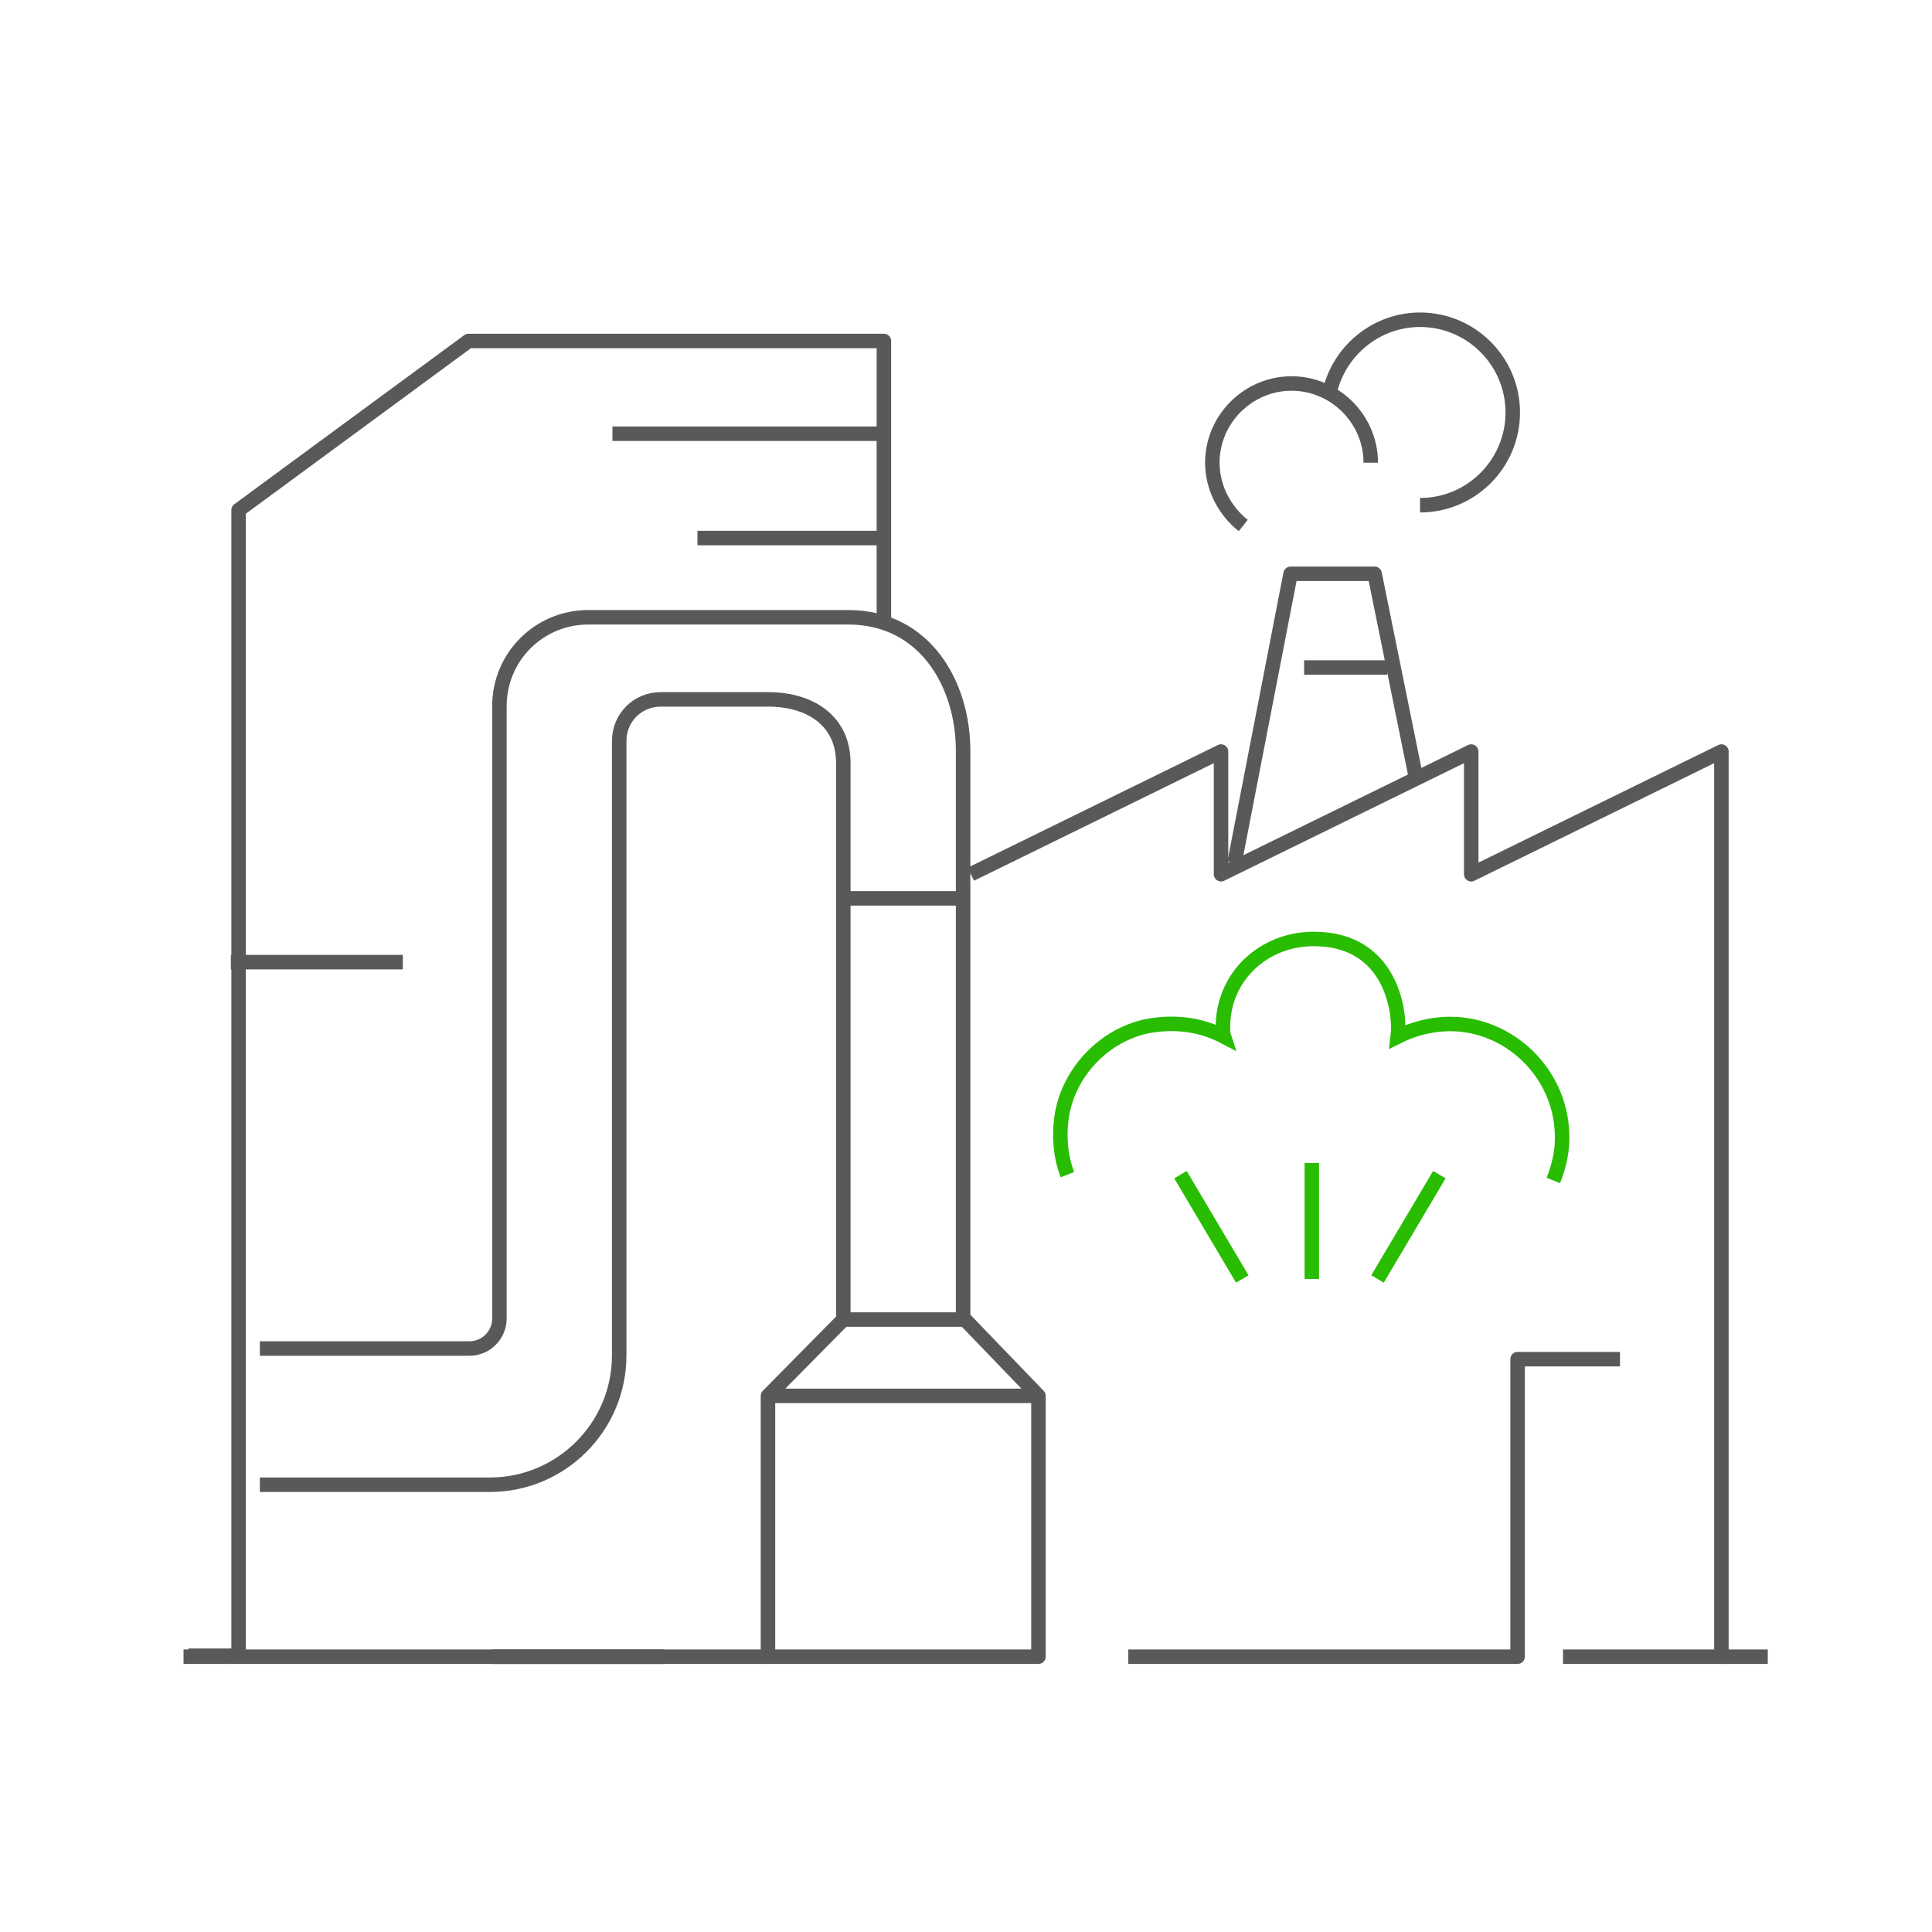
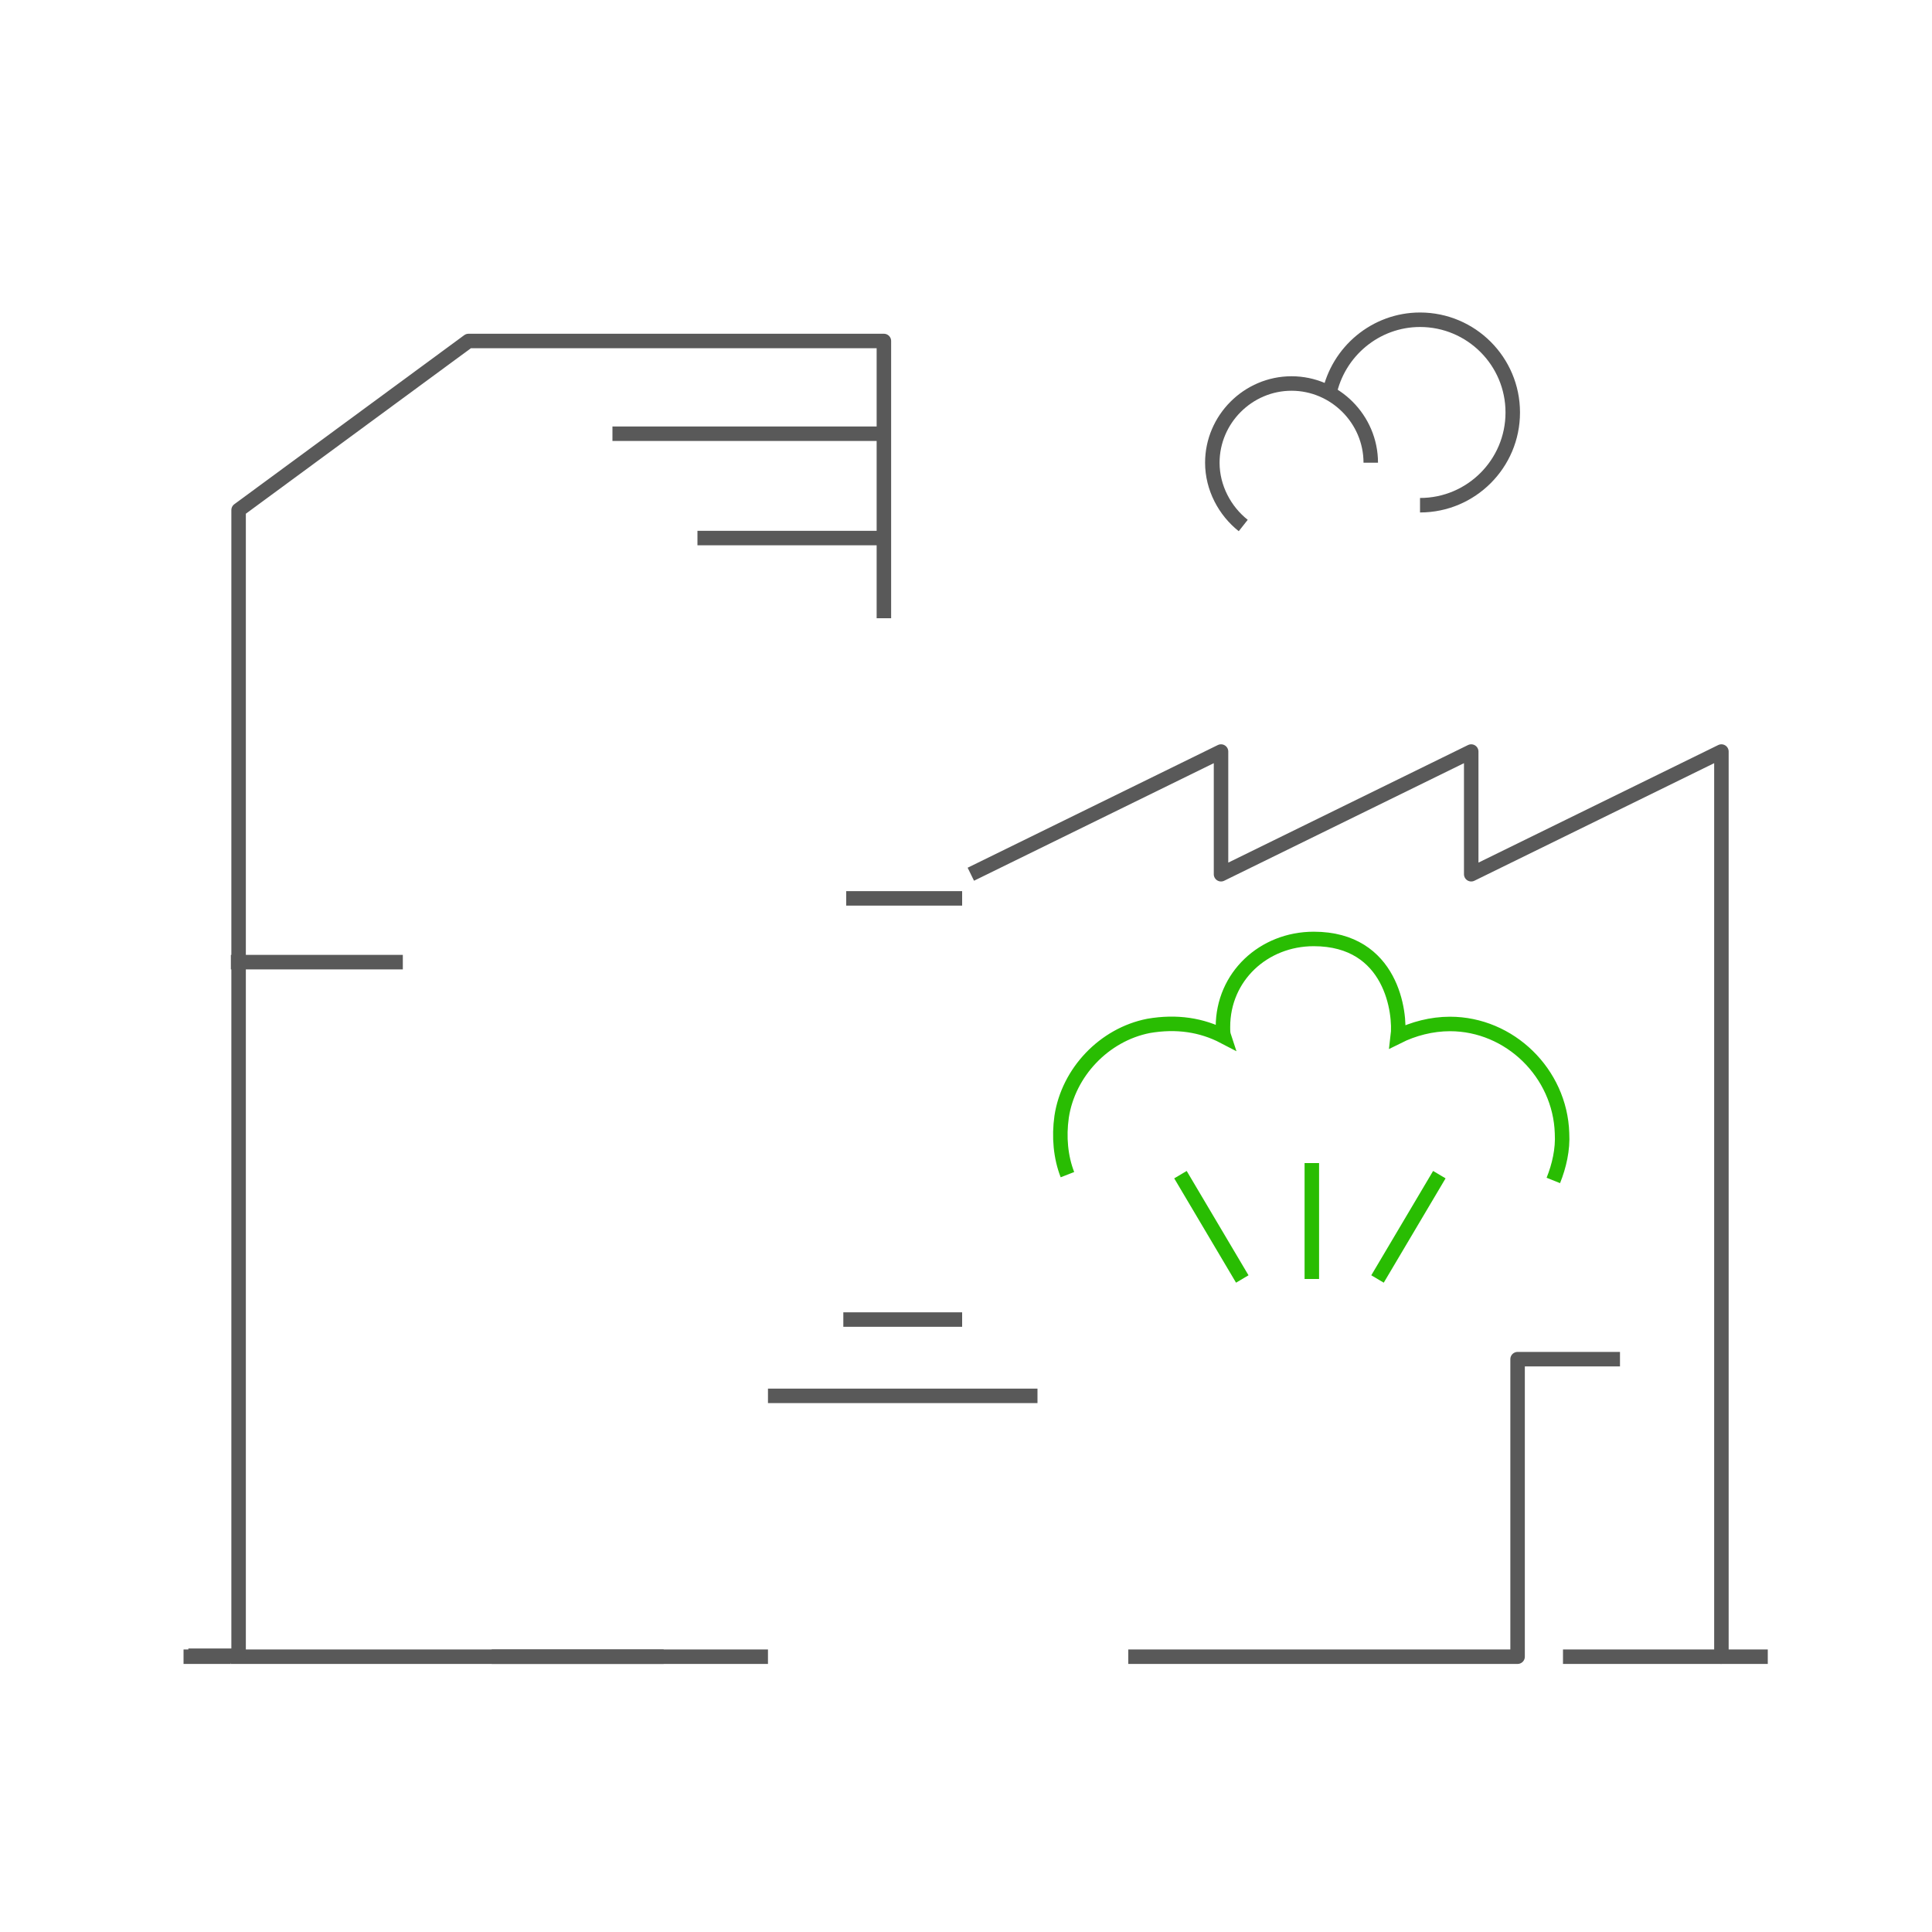
<svg xmlns="http://www.w3.org/2000/svg" version="1.1" id="图层_1" x="0px" y="0px" viewBox="0 0 200 200" style="enable-background:new 0 0 200 200;" xml:space="preserve">
  <style type="text/css">
	.st0{fill:none;stroke:#595959;stroke-width:1.5;stroke-linejoin:round;stroke-miterlimit:10;}
	.st1{fill:none;stroke:#29BD02;stroke-width:1.5;stroke-miterlimit:10;}
	.st2{fill:#29BD02;}
	.st3{fill-rule:evenodd;clip-rule:evenodd;fill:none;stroke:#595959;stroke-width:1.5;stroke-linejoin:round;stroke-miterlimit:10;}
</style>
  <g>
    <g>
      <path class="st1" d="M160.8,122.2c0.6-1.5,1-3.2,0.9-4.9c-0.2-6.2-5.4-11.3-11.6-11.3c-1.9,0-3.8,0.5-5.4,1.3    c0.3-2.4-0.6-10.1-8.7-10.1c-5.2,0-9.4,3.9-9.4,9.1c0,0.4,0,0.7,0.1,1c-2.3-1.2-4.9-1.6-7.8-1.1c-4.6,0.9-8.3,4.8-9,9.4    c-0.3,2.1-0.1,4.2,0.6,6" />
      <line class="st1" x1="122.2" y1="121.6" x2="128.6" y2="132.4" />
      <line class="st1" x1="149" y1="121.6" x2="142.6" y2="132.4" />
      <line class="st1" x1="135.8" y1="120.4" x2="135.8" y2="132.4" />
    </g>
    <line class="st0" x1="19" y1="171.5" x2="23.9" y2="171.5" />
    <g>
      <g>
        <g>
          <polyline class="st0" points="100.5,90.5 126.4,77.8 126.4,90.5 152.3,77.8 152.3,90.5 178.2,77.8 178.2,171.5 183,171.5           " />
          <polyline class="st0" points="167.7,140.7 157.1,140.7 157.1,171.5 116.8,171.5     " />
        </g>
        <line class="st0" x1="178.2" y1="171.5" x2="161.8" y2="171.5" />
      </g>
    </g>
    <line class="st0" x1="23.9" y1="99.6" x2="41.7" y2="99.6" />
    <line class="st0" x1="68.7" y1="171.5" x2="50.9" y2="171.5" />
    <line class="st0" x1="79.5" y1="144.5" x2="107.4" y2="144.5" />
    <line class="st0" x1="87.3" y1="136.6" x2="99.6" y2="136.6" />
    <line class="st0" x1="87.6" y1="93" x2="99.6" y2="93" />
    <line class="st0" x1="23.9" y1="171.5" x2="79.5" y2="171.5" />
-     <polyline class="st0" points="127.8,89.3 133.6,59.4 142.3,59.4 146.6,80.6  " />
-     <line class="st0" x1="135" y1="69.1" x2="143.6" y2="69.1" />
    <path class="st0" d="M128.7,54.4c-1.9-1.5-3.2-3.9-3.2-6.5c0-4.5,3.7-8.2,8.2-8.2s8.2,3.7,8.2,8.2" />
    <path class="st0" d="M137.6,40.8c0.9-4.4,4.8-7.7,9.4-7.7c5.3,0,9.6,4.3,9.6,9.6s-4.3,9.6-9.6,9.6" />
    <g>
      <g>
        <g>
          <g>
            <polyline class="st0" points="91.5,64 91.5,35.3 48.5,35.3 24.7,52.8 24.7,171.4 19.5,171.4      " />
          </g>
        </g>
      </g>
      <g>
-         <path class="st0" d="M26.9,139.6h12h2.4h7.3c1.7,0,3.1-1.4,3.1-3.1V73.1c0-5.1,4.1-9.2,9.2-9.2h24.6h2.3c8,0,11.9,7,11.9,13.8     v58.7l7.8,8.1v27h-28v-27l7.8-7.9V88.1V79c0-4.3-3.3-6.6-7.8-6.6H68.4c-2.4,0-4.3,1.9-4.3,4.3v63.6c0,7.4-6,13.4-13.4,13.4h0     H26.9" />
-       </g>
+         </g>
      <line class="st0" x1="63.4" y1="44.9" x2="91.8" y2="44.9" />
      <line class="st0" x1="72.2" y1="55.7" x2="91.8" y2="55.7" />
    </g>
  </g>
</svg>